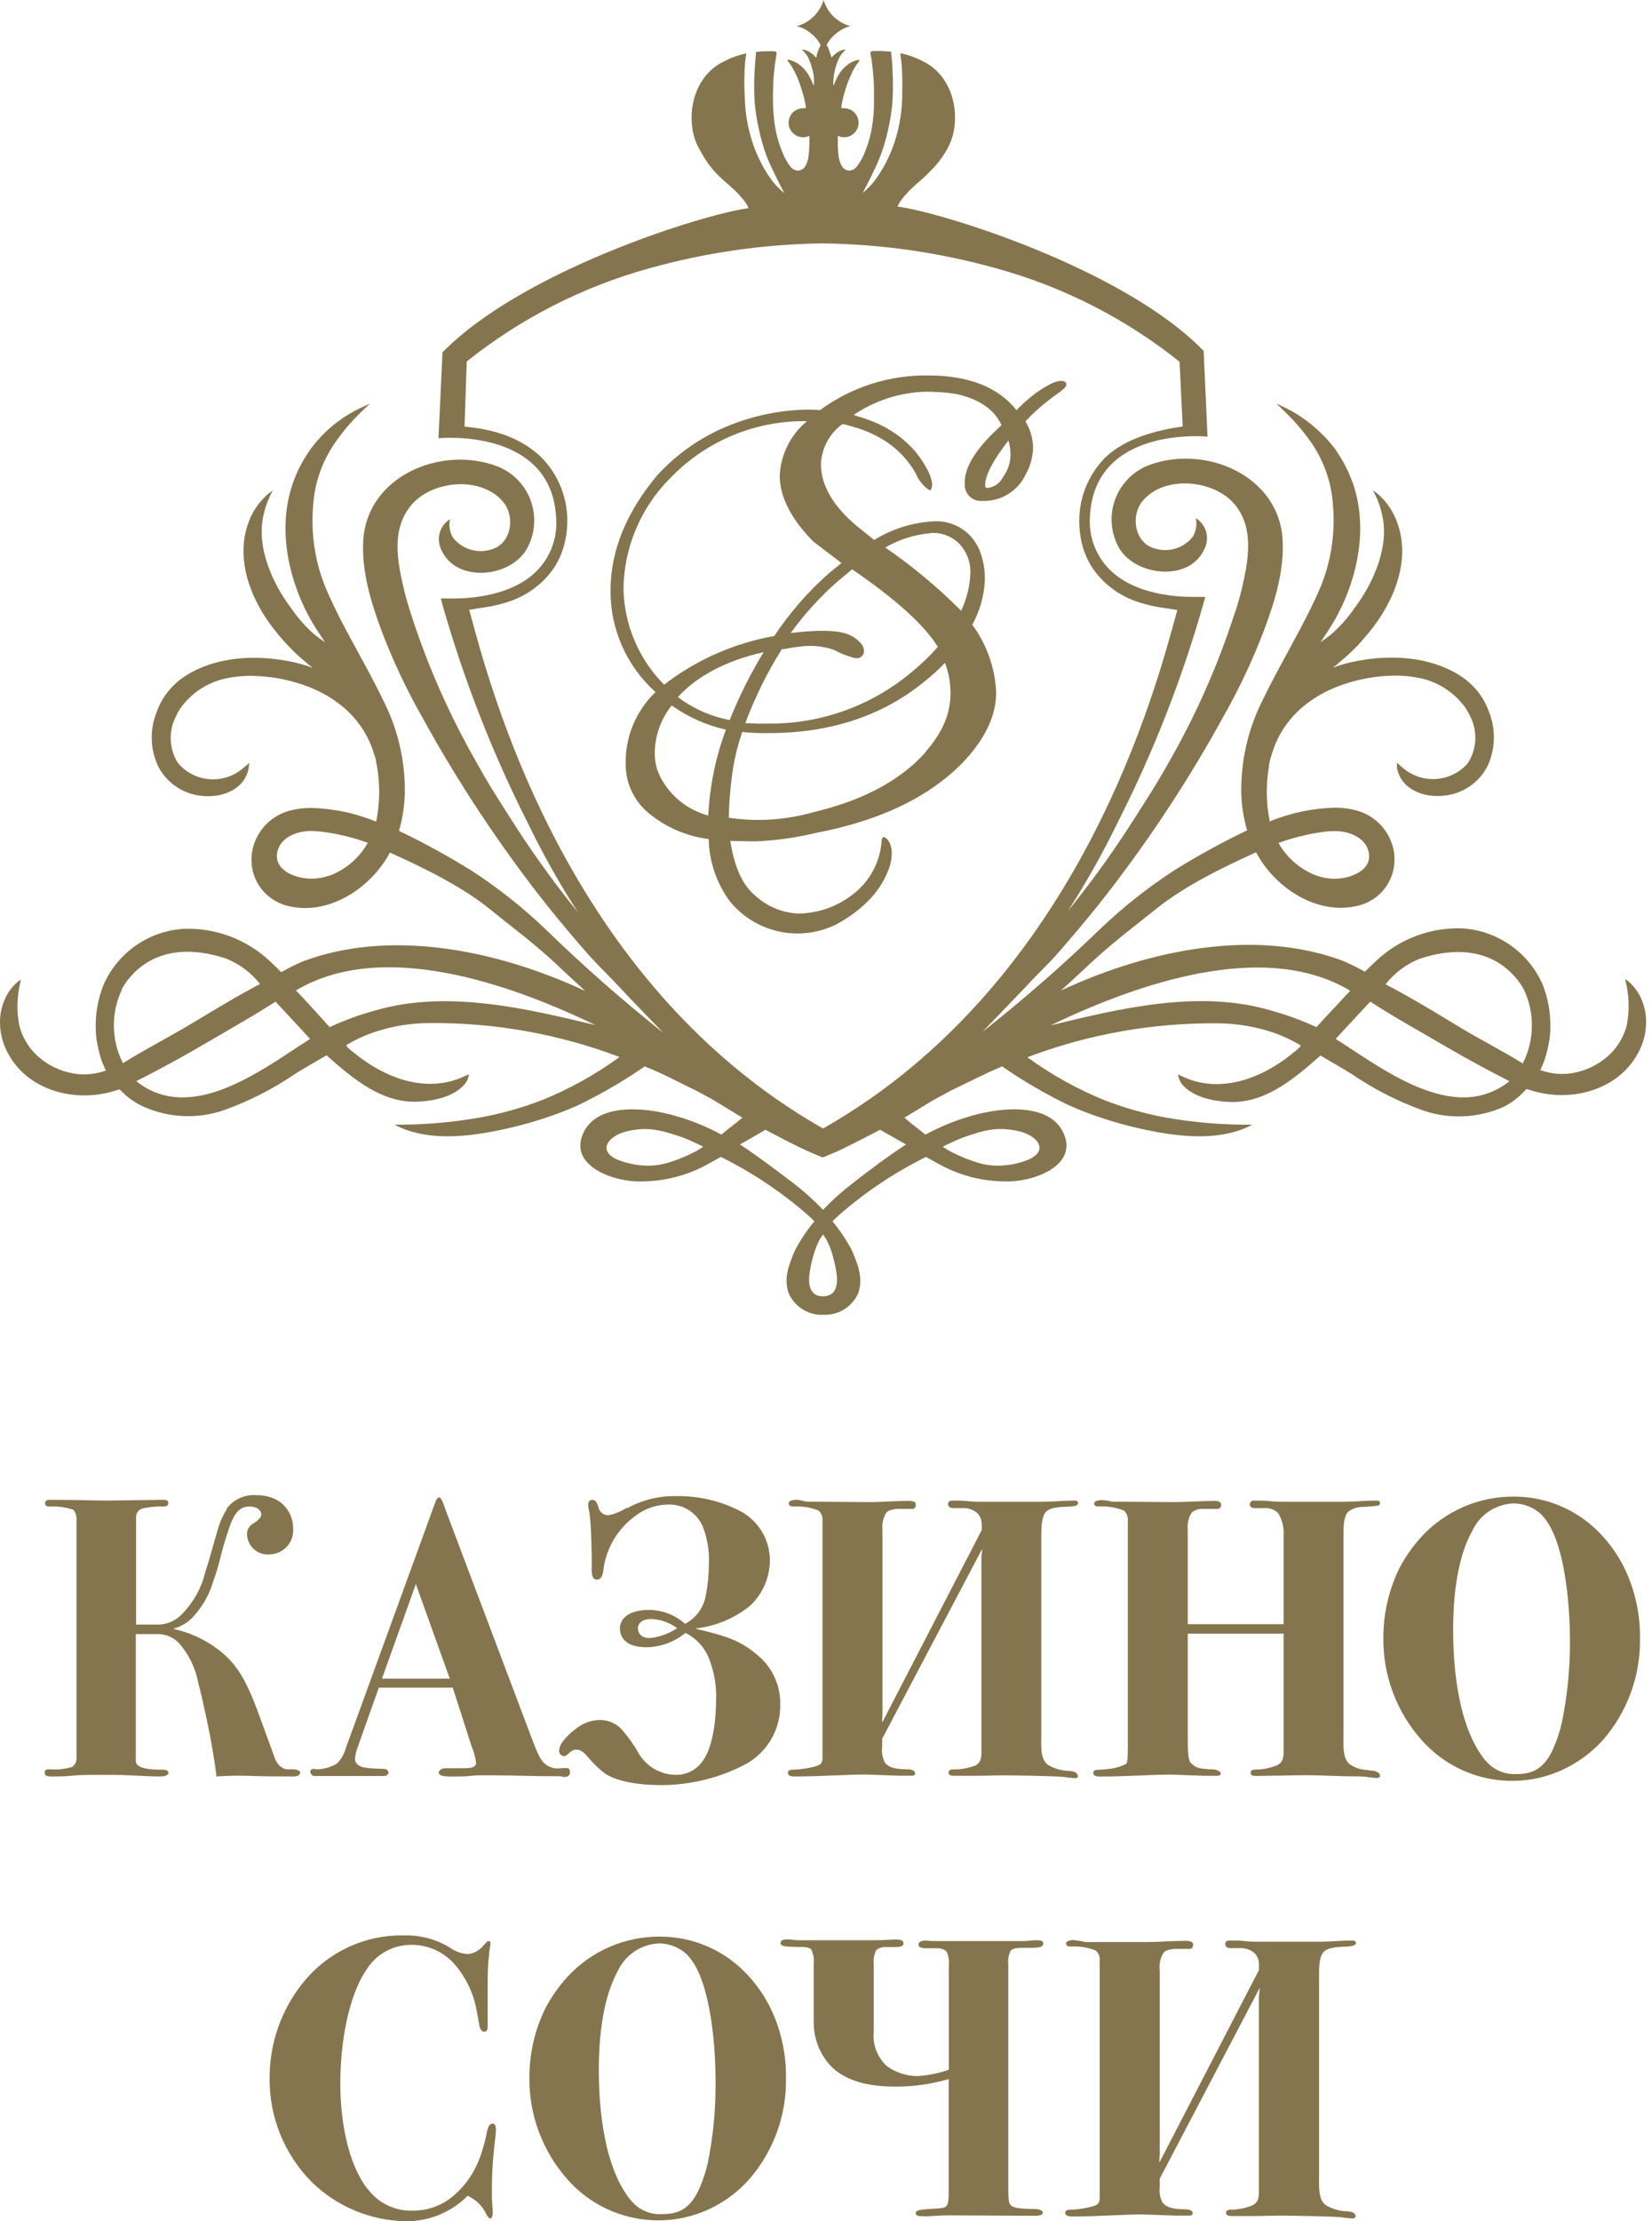
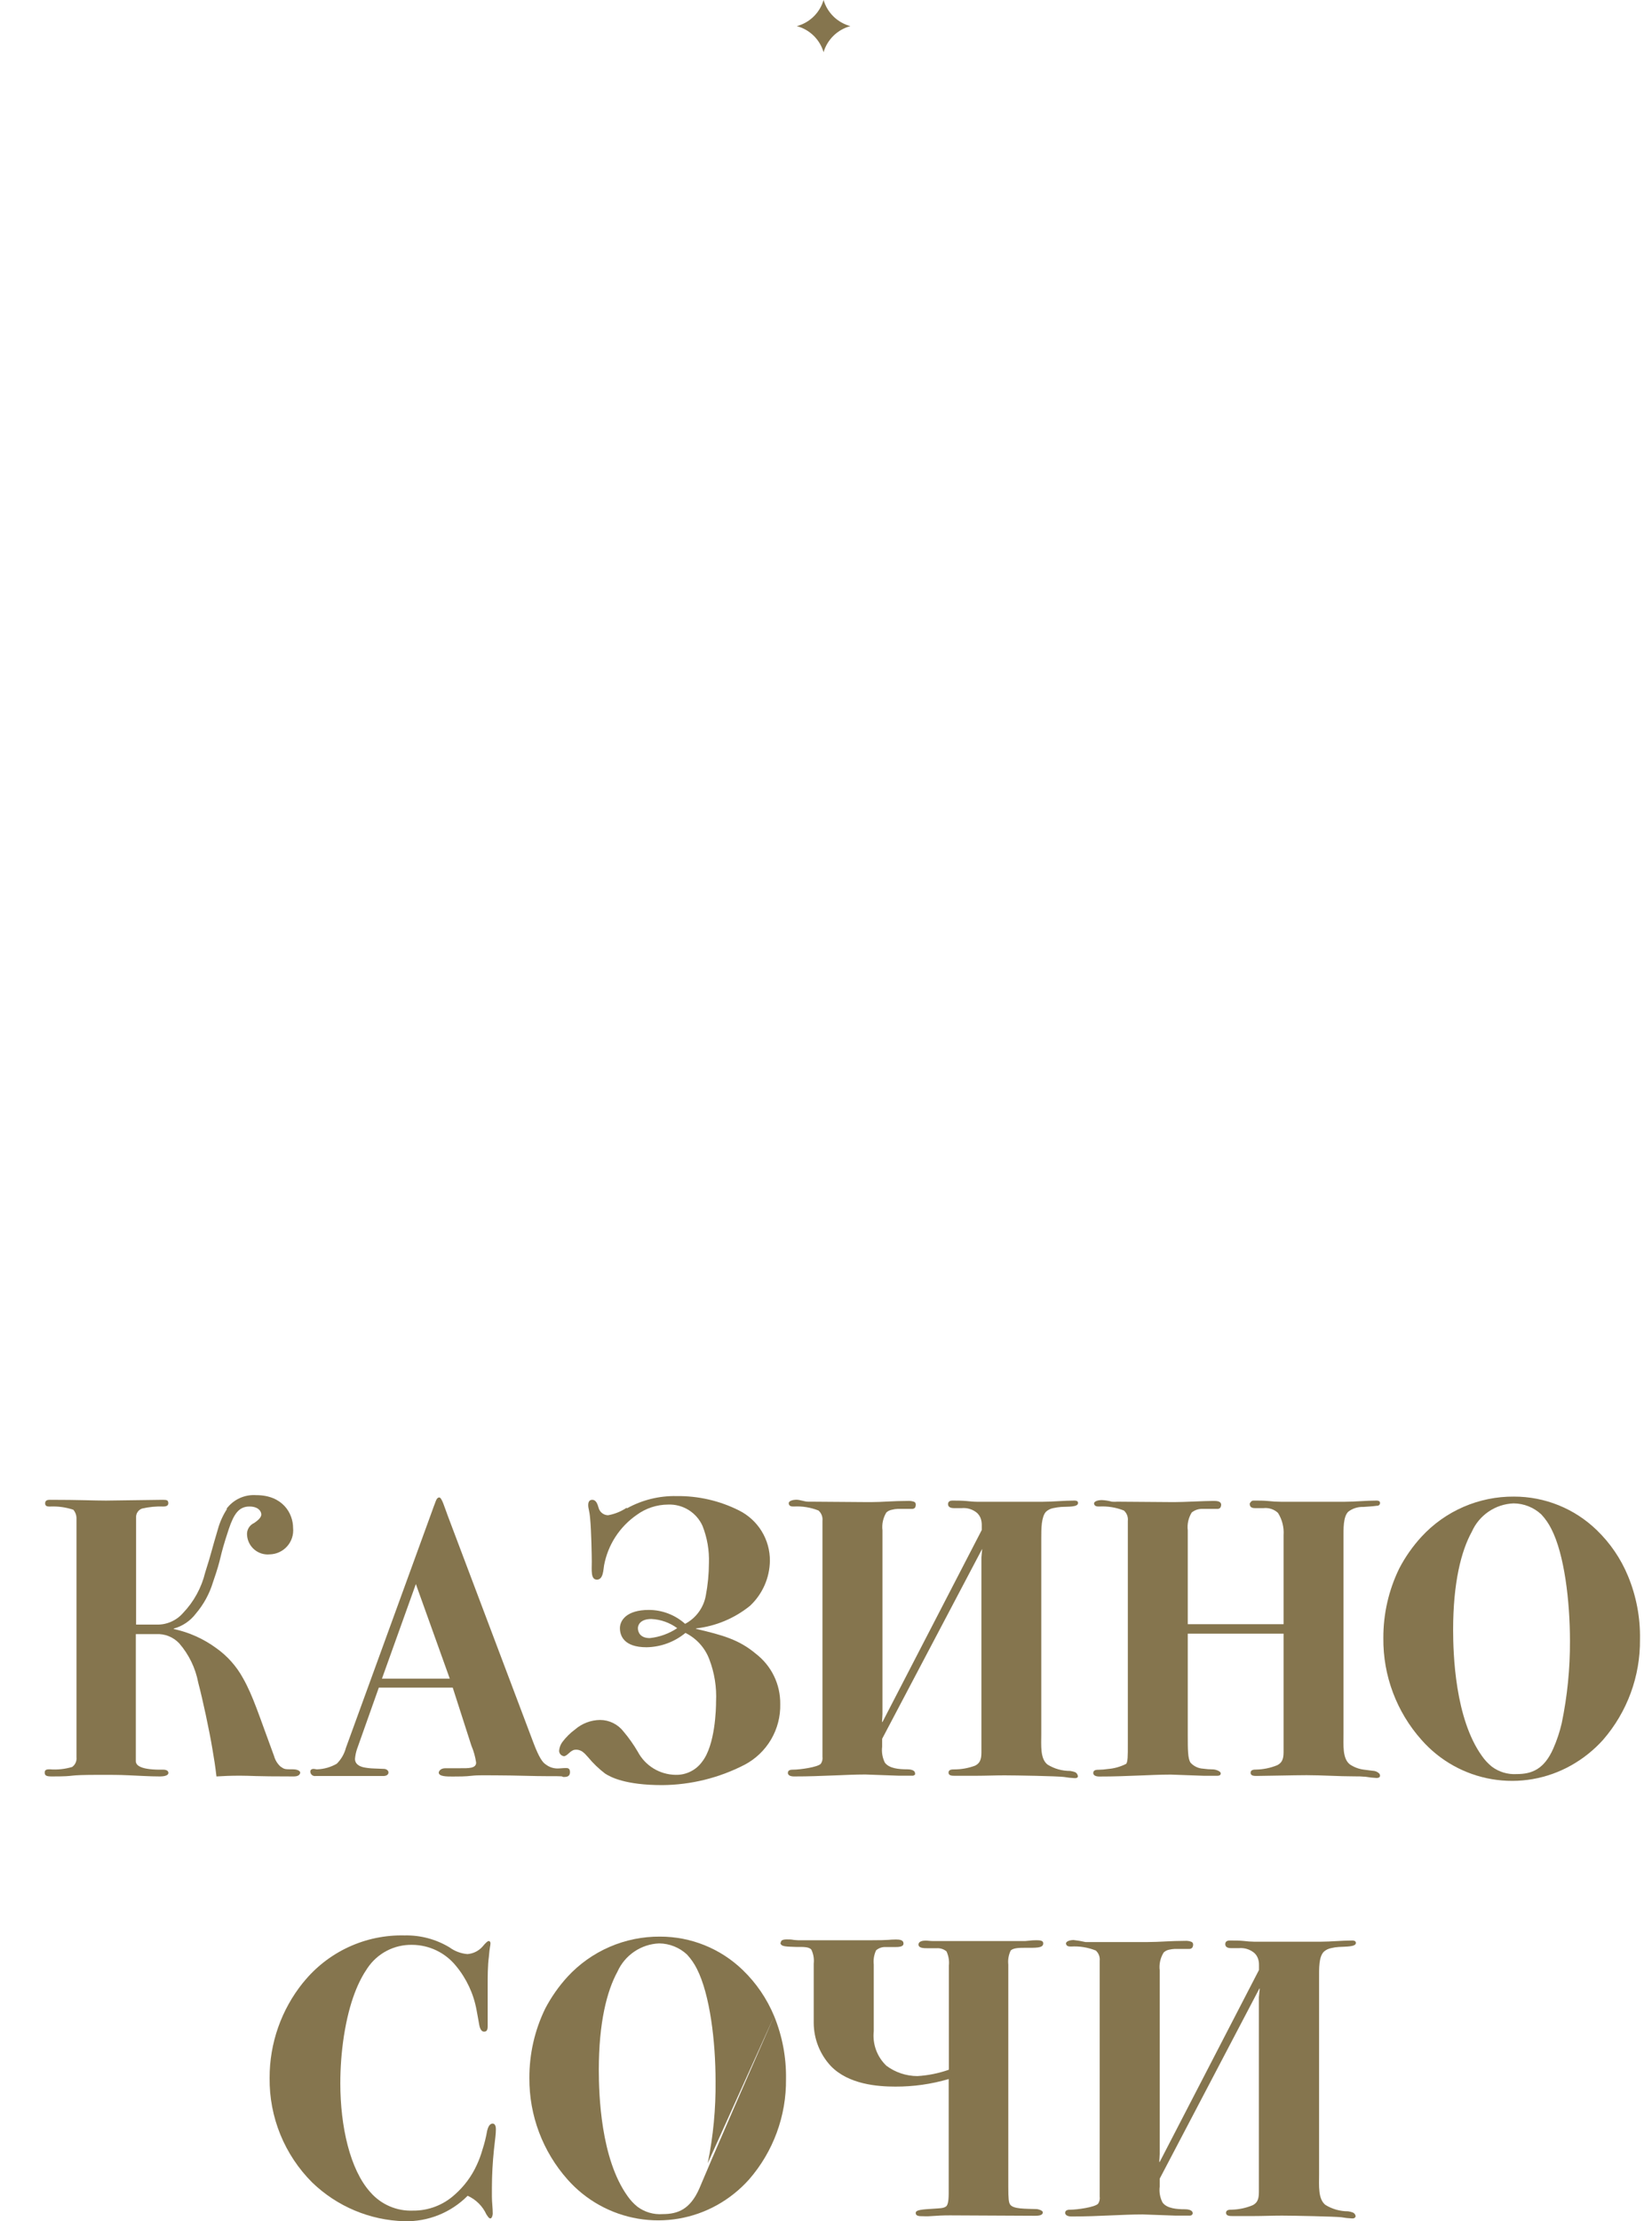
<svg xmlns="http://www.w3.org/2000/svg" width="160" height="215" viewBox="0 0 160 215" fill="none">
  <path d="M21.991 146.05C21.596 146.654 21.296 147.316 21.104 148.012C20.456 150.172 20.488 150.287 19.872 152.208C19.514 153.683 18.772 155.037 17.721 156.133C17.405 156.493 17.014 156.779 16.576 156.972C16.138 157.165 15.663 157.26 15.184 157.249H13.181V146.895C13.168 146.706 13.217 146.518 13.32 146.36C13.424 146.201 13.577 146.081 13.755 146.017C14.425 145.862 15.113 145.795 15.8 145.82C15.915 145.82 16.301 145.82 16.301 145.516C16.301 145.212 16.177 145.171 15.759 145.171C14.938 145.171 11.062 145.245 10.257 145.245C9.026 145.245 7.794 145.171 4.871 145.171C4.674 145.171 4.37 145.171 4.37 145.516C4.37 145.861 4.715 145.82 4.912 145.82C5.656 145.791 6.398 145.897 7.104 146.132C7.287 146.346 7.393 146.614 7.408 146.895V170.1C7.427 170.278 7.398 170.457 7.324 170.62C7.251 170.783 7.135 170.924 6.989 171.028C6.29 171.237 5.558 171.315 4.83 171.257C4.6 171.257 4.329 171.257 4.329 171.561C4.329 171.865 4.485 171.947 5.027 171.947C7.794 171.947 5.947 171.791 9.83 171.791C10.652 171.791 11.563 171.791 12.409 171.832C13.451 171.873 14.453 171.947 15.488 171.947C15.759 171.947 16.309 171.906 16.309 171.602C16.309 171.299 15.89 171.29 15.808 171.29C13.616 171.331 13.156 170.872 13.156 170.469V158.169H15.118C15.533 158.146 15.947 158.213 16.333 158.366C16.718 158.519 17.066 158.755 17.352 159.056C18.295 160.14 18.932 161.454 19.199 162.866C19.618 164.442 20.275 167.48 20.579 169.328C20.735 170.215 20.85 170.97 20.965 171.947C21.621 171.906 22.311 171.873 23.239 171.873C24.356 171.873 24.454 171.947 28.461 171.947C29.036 171.947 29.077 171.635 29.077 171.561C29.077 171.487 28.921 171.257 28.379 171.257C27.558 171.257 27.558 171.258 27.164 170.987C26.868 170.717 26.655 170.37 26.548 169.985C25.078 166.019 24.503 164.139 23.543 162.447C22.908 161.283 22.015 160.28 20.932 159.516C19.708 158.621 18.309 157.994 16.826 157.676V157.635C17.685 157.399 18.442 156.885 18.977 156.174C19.724 155.295 20.283 154.272 20.62 153.169C21.58 150.401 21.12 151.132 22.155 148.012C22.656 146.509 23.157 145.82 24.159 145.82C24.98 145.82 25.308 146.247 25.308 146.592C25.308 146.936 24.848 147.248 24.618 147.413C24.392 147.512 24.203 147.681 24.079 147.895C23.955 148.109 23.902 148.357 23.929 148.603C23.948 148.87 24.021 149.13 24.142 149.367C24.264 149.605 24.431 149.817 24.636 149.989C24.84 150.161 25.077 150.29 25.332 150.37C25.587 150.449 25.855 150.477 26.121 150.451C26.441 150.444 26.756 150.372 27.047 150.238C27.337 150.104 27.597 149.912 27.81 149.673C28.023 149.434 28.184 149.153 28.283 148.849C28.382 148.545 28.418 148.224 28.387 147.905C28.387 146.485 27.386 144.719 24.816 144.719C24.26 144.679 23.703 144.781 23.197 145.015C22.692 145.249 22.254 145.608 21.925 146.058" fill="#85754E" />
  <path d="M61.781 157.594C61.781 157.29 62.011 156.707 63.087 156.707C63.991 156.749 64.862 157.058 65.591 157.594C64.796 158.125 63.883 158.455 62.931 158.555C62.044 158.555 61.781 158.021 61.781 157.594ZM60.697 145.935C60.153 146.301 59.538 146.55 58.891 146.665C58.679 146.661 58.474 146.587 58.308 146.455C58.142 146.323 58.024 146.14 57.971 145.935C57.889 145.672 57.774 145.171 57.356 145.171C57.159 145.171 56.97 145.286 56.97 145.672C56.97 146.058 57.085 146.132 57.159 147.018C57.273 148.168 57.315 150.672 57.315 151.173C57.315 151.994 57.2 152.898 57.815 152.898C58.431 152.898 58.431 151.937 58.505 151.518C58.873 149.536 60.009 147.78 61.666 146.633C62.548 145.987 63.611 145.636 64.704 145.631C65.405 145.603 66.099 145.786 66.694 146.156C67.29 146.527 67.761 147.067 68.046 147.708C68.494 148.847 68.703 150.065 68.662 151.288C68.657 152.346 68.555 153.402 68.358 154.441C68.254 155.019 68.019 155.566 67.672 156.04C67.325 156.513 66.875 156.902 66.355 157.175C65.391 156.312 64.143 155.833 62.849 155.829C60.657 155.829 60.041 156.863 60.041 157.594C60.041 158.325 60.427 159.442 62.619 159.442C63.996 159.42 65.325 158.93 66.388 158.054C67.451 158.58 68.276 159.49 68.695 160.6C69.197 161.908 69.42 163.306 69.352 164.705C69.352 165.362 69.278 168.901 68.005 170.518C67.712 170.925 67.324 171.253 66.874 171.475C66.425 171.697 65.928 171.805 65.427 171.791C64.674 171.78 63.937 171.567 63.294 171.175C62.652 170.782 62.126 170.223 61.773 169.558C61.368 168.865 60.904 168.208 60.386 167.595C60.117 167.249 59.774 166.969 59.381 166.775C58.989 166.582 58.557 166.48 58.119 166.479C57.228 166.489 56.37 166.815 55.697 167.398C55.222 167.747 54.801 168.165 54.449 168.638C54.278 168.88 54.176 169.164 54.153 169.459C54.152 169.588 54.199 169.713 54.283 169.809C54.368 169.906 54.486 169.969 54.613 169.985C54.958 169.985 55.237 169.393 55.697 169.361C56.305 169.311 56.617 169.706 56.962 170.091C57.447 170.678 57.998 171.207 58.604 171.668C59.137 172.013 60.566 172.785 64.138 172.785C66.91 172.763 69.638 172.091 72.103 170.822C73.173 170.263 74.064 169.414 74.677 168.374C75.289 167.333 75.598 166.142 75.568 164.935C75.579 163.999 75.373 163.074 74.966 162.232C74.558 161.39 73.96 160.654 73.219 160.082C71.577 158.703 70.025 158.276 67.414 157.66V157.619C69.331 157.401 71.145 156.64 72.645 155.427C73.24 154.868 73.716 154.196 74.047 153.45C74.377 152.704 74.553 151.899 74.566 151.083C74.575 150.069 74.299 149.074 73.769 148.21C73.239 147.346 72.476 146.649 71.569 146.197C69.695 145.257 67.622 144.782 65.526 144.81C63.844 144.773 62.184 145.184 60.714 146" fill="#85754E" />
  <path d="M76.389 145.475C76.389 145.82 76.693 145.82 76.89 145.82C77.702 145.774 78.515 145.906 79.271 146.206C79.412 146.329 79.52 146.485 79.587 146.659C79.654 146.834 79.678 147.022 79.657 147.207V170.026C79.693 170.267 79.637 170.513 79.501 170.716C79.197 171.06 77.424 171.29 76.849 171.29C76.652 171.29 76.307 171.29 76.307 171.602C76.307 171.914 76.734 171.947 76.89 171.947C78.384 171.947 79.271 171.906 81.234 171.832C82.876 171.758 83.5 171.758 83.812 171.758L87.006 171.873H87.195C87.581 171.873 87.925 171.873 88.311 171.873C88.369 171.884 88.428 171.878 88.483 171.858C88.538 171.838 88.586 171.804 88.623 171.758C88.631 171.74 88.635 171.721 88.635 171.701C88.635 171.681 88.631 171.662 88.623 171.643C88.623 171.299 88.09 171.257 87.893 171.257C87.072 171.257 86.127 171.184 85.7 170.609C85.464 170.131 85.373 169.594 85.438 169.065V168.302L95.127 149.917L95.053 150.738V169.443C95.053 170.059 95.053 170.592 94.437 170.904C93.788 171.144 93.101 171.267 92.409 171.266C92.212 171.266 91.867 171.266 91.867 171.578C91.867 171.89 92.253 171.882 92.483 171.882C93.254 171.882 93.903 171.882 94.56 171.882C95.447 171.882 96.366 171.84 97.294 171.84C98.37 171.84 102.41 171.914 103.042 171.997C103.384 172.055 103.73 172.093 104.077 172.111C104.2 172.111 104.315 172.111 104.389 171.997C104.397 171.978 104.401 171.959 104.401 171.939C104.401 171.919 104.397 171.9 104.389 171.882C104.375 171.805 104.343 171.733 104.296 171.672C104.249 171.611 104.188 171.561 104.118 171.528C103.968 171.476 103.814 171.437 103.658 171.414C102.881 171.421 102.118 171.207 101.457 170.798C100.726 170.223 100.85 168.95 100.85 167.801V148.858C100.85 147.979 100.85 146.821 101.309 146.321C101.504 146.145 101.742 146.026 101.999 145.976C102.254 145.921 102.512 145.883 102.771 145.861C103.42 145.82 104.413 145.902 104.413 145.475C104.413 145.245 104.142 145.245 104.06 145.245C102.985 145.245 102.024 145.36 100.981 145.36H94.626C94.281 145.36 93.928 145.319 93.583 145.286C93.238 145.253 92.762 145.245 92.277 145.245C92.162 145.245 91.817 145.245 91.817 145.59C91.817 145.935 92.195 145.976 92.392 145.976H93.123C93.391 145.949 93.663 145.975 93.921 146.054C94.179 146.133 94.418 146.263 94.626 146.436C94.775 146.576 94.892 146.747 94.971 146.936C95.047 147.147 95.086 147.369 95.085 147.593V148.094L85.47 166.676H85.429L85.47 165.904V148.127C85.396 147.523 85.529 146.912 85.848 146.394C85.999 146.256 86.188 146.165 86.39 146.132C86.567 146.084 86.749 146.056 86.932 146.05H88.311C88.369 146.054 88.426 146.046 88.48 146.026C88.534 146.006 88.583 145.975 88.623 145.935C88.667 145.851 88.692 145.758 88.697 145.664C88.697 145.467 88.623 145.393 88.508 145.352C88.32 145.291 88.123 145.266 87.925 145.278C86.505 145.278 85.462 145.393 84.313 145.393H84.116L78.655 145.352H78.269C77.924 145.352 77.498 145.163 77.12 145.163C76.89 145.163 76.389 145.237 76.389 145.508" fill="#85754E" />
  <path d="M105.957 145.475C105.957 145.82 106.269 145.82 106.458 145.82C107.273 145.774 108.088 145.906 108.847 146.206C108.988 146.329 109.096 146.485 109.163 146.659C109.231 146.834 109.254 147.022 109.233 147.207V168.802C109.233 169.993 109.233 170.494 109.077 170.724C108.525 171.006 107.922 171.176 107.304 171.225C107.013 171.27 106.719 171.294 106.425 171.299C106.228 171.299 105.883 171.299 105.883 171.611C105.883 171.923 106.31 171.955 106.458 171.955C107.96 171.955 108.847 171.914 110.81 171.84C112.452 171.767 113.076 171.767 113.388 171.767L116.582 171.882H116.771C117.157 171.882 117.502 171.882 117.888 171.882C117.961 171.882 118.232 171.882 118.232 171.652C118.232 171.422 117.699 171.266 117.502 171.266C117.166 171.263 116.832 171.238 116.5 171.192C116.044 171.162 115.617 170.956 115.309 170.617C115.038 170.231 115.038 169.344 115.038 167.924V158.128H124.317V169.402C124.317 170.018 124.317 170.551 123.693 170.863C123.045 171.126 122.355 171.267 121.656 171.282C121.468 171.282 121.123 171.282 121.123 171.594C121.123 171.906 121.5 171.898 121.739 171.898C122.428 171.898 125.351 171.824 126.542 171.824C128.086 171.824 129.621 171.939 131.165 171.939C131.535 171.932 131.905 171.946 132.273 171.98C132.618 172.039 132.967 172.077 133.316 172.095C133.39 172.095 133.661 172.095 133.661 171.865C133.659 171.793 133.633 171.724 133.587 171.668C133.501 171.582 133.398 171.514 133.286 171.467C133.173 171.421 133.052 171.397 132.93 171.397L132.043 171.282C131.576 171.216 131.13 171.044 130.738 170.781C130.007 170.206 130.122 168.934 130.122 167.784V148.858C130.122 147.979 130.081 146.821 130.582 146.321C131.001 146.002 131.517 145.839 132.043 145.861C132.47 145.82 132.864 145.82 133.357 145.746C133.395 145.75 133.434 145.747 133.471 145.735C133.508 145.724 133.542 145.705 133.57 145.679C133.599 145.653 133.622 145.622 133.638 145.587C133.653 145.552 133.661 145.513 133.661 145.475C133.661 145.245 133.39 145.245 133.316 145.245C132.24 145.245 131.28 145.36 130.237 145.36H124.079C123.656 145.36 123.234 145.335 122.814 145.286C122.387 145.245 121.993 145.245 121.5 145.245C121.312 145.245 121.238 145.245 121.123 145.401C121.008 145.557 121.041 145.516 121.041 145.59C121.041 145.976 121.427 145.976 121.615 145.976H122.354C122.61 145.945 122.87 145.97 123.115 146.05C123.36 146.129 123.585 146.261 123.775 146.436C124.18 147.079 124.37 147.836 124.317 148.595V157.208H115.038V148.127C114.966 147.522 115.102 146.911 115.424 146.394C115.728 146.151 116.111 146.029 116.5 146.05H117.888C117.944 146.055 118 146.047 118.053 146.027C118.105 146.007 118.153 145.976 118.191 145.935C118.242 145.853 118.27 145.76 118.273 145.664C118.273 145.278 117.814 145.278 117.502 145.278C116.681 145.278 114.694 145.393 113.692 145.393L108.231 145.352C108.051 145.365 107.87 145.365 107.689 145.352C107.363 145.259 107.027 145.207 106.688 145.196C106.458 145.196 105.957 145.27 105.957 145.541" fill="#85754E" />
  <path d="M29.348 191.908C27.241 194.524 26.098 197.786 26.113 201.146C26.092 203.015 26.444 204.87 27.149 206.601C27.854 208.333 28.897 209.906 30.218 211.229C32.626 213.564 35.824 214.91 39.177 214.998C40.31 215.025 41.438 214.82 42.489 214.397C43.541 213.973 44.495 213.339 45.294 212.534C46.098 212.896 46.743 213.538 47.109 214.341C47.224 214.497 47.339 214.727 47.495 214.727C47.651 214.727 47.724 214.382 47.724 214.267C47.724 213.725 47.642 213.15 47.642 212.625V211.738C47.646 210.517 47.712 209.298 47.839 208.084C47.954 207.008 48.028 206.581 48.028 206.089C48.028 205.596 47.798 205.547 47.724 205.547C47.371 205.547 47.256 205.974 47.182 206.236C47.074 206.863 46.92 207.48 46.723 208.084C46.581 208.585 46.4 209.074 46.181 209.545C45.678 210.652 44.945 211.637 44.029 212.436C42.925 213.438 41.482 213.987 39.99 213.971C39.217 214.001 38.447 213.859 37.737 213.553C37.027 213.248 36.394 212.787 35.884 212.206C33.881 210.005 32.961 205.777 32.961 201.663C32.96 200.129 33.075 198.597 33.306 197.081C33.848 193.624 34.767 191.695 35.58 190.512C36.055 189.799 36.702 189.217 37.461 188.821C38.22 188.425 39.068 188.227 39.924 188.246C40.737 188.251 41.538 188.436 42.271 188.788C43.004 189.14 43.649 189.651 44.161 190.282C45.183 191.513 45.871 192.986 46.156 194.56C46.23 194.979 46.312 195.381 46.386 195.825C46.427 196.055 46.501 196.646 46.887 196.646C47.273 196.646 47.232 196.26 47.232 195.882C47.232 195.34 47.232 194.725 47.232 194.068V192.261C47.232 191.374 47.232 190.225 47.347 189.412C47.421 188.451 47.503 188.336 47.503 188.106C47.503 187.877 47.347 187.877 47.306 187.877C47.265 187.877 47.076 187.992 46.731 188.419C46.356 188.84 45.832 189.1 45.269 189.141C44.643 189.088 44.044 188.864 43.537 188.492C42.226 187.701 40.716 187.299 39.185 187.335C37.312 187.289 35.454 187.675 33.754 188.462C32.054 189.25 30.558 190.417 29.381 191.875" fill="#85754E" />
  <path d="M75.585 188.024C75.585 188.451 76.2 188.41 77.161 188.451C77.695 188.451 78.352 188.41 78.582 188.714C78.784 189.132 78.863 189.599 78.811 190.061V195.808C78.82 197.35 79.406 198.832 80.454 199.963C82.186 201.77 85.035 201.967 86.727 201.967C88.472 201.974 90.209 201.728 91.883 201.236V212.321C91.883 213.142 91.768 213.396 91.686 213.511C91.456 213.782 90.865 213.741 90.496 213.782C89.264 213.856 88.689 213.897 88.689 214.201C88.689 214.505 89.034 214.513 89.379 214.513C90.2 214.554 90.537 214.431 91.998 214.431L100.267 214.472C100.924 214.472 100.998 214.283 100.998 214.127C100.998 213.971 100.579 213.823 100.382 213.823C99.265 213.782 98.157 213.823 97.845 213.396C97.689 213.199 97.656 212.781 97.656 211.664V190.151C97.604 189.689 97.684 189.223 97.886 188.804C98.116 188.533 98.805 188.533 99.191 188.533C100.349 188.533 101.039 188.575 101.039 188.107C101.039 187.95 100.965 187.803 100.464 187.803C99.963 187.803 100.078 187.803 99.306 187.877C97.918 187.877 93.69 187.877 92.302 187.877C91.653 187.877 90.956 187.877 90.307 187.877C90.077 187.877 89.88 187.836 89.65 187.836C89.42 187.836 88.96 187.877 88.96 188.221C88.96 188.566 89.461 188.575 89.88 188.575H90.701C91.051 188.545 91.399 188.654 91.67 188.878C91.874 189.311 91.953 189.791 91.9 190.266V200.333C90.918 200.68 89.893 200.887 88.853 200.949C87.774 200.946 86.724 200.598 85.856 199.955C85.407 199.529 85.062 199.006 84.848 198.424C84.634 197.843 84.558 197.22 84.625 196.605V190.151C84.571 189.679 84.65 189.201 84.855 188.772C85.121 188.545 85.467 188.433 85.815 188.46H86.587C87.014 188.46 87.507 188.46 87.507 188.115C87.507 187.77 87.129 187.729 86.776 187.729C86.045 187.729 86.398 187.803 84.124 187.803C81.275 187.803 78.376 187.803 77.317 187.803C76.496 187.762 76.972 187.721 76.2 187.721C75.699 187.721 75.626 187.877 75.626 188.033" fill="#85754E" />
  <path d="M103.239 188.065C103.239 188.41 103.551 188.41 103.74 188.41C104.555 188.36 105.371 188.492 106.129 188.796C106.268 188.921 106.374 189.077 106.44 189.251C106.506 189.426 106.529 189.613 106.507 189.798V212.608C106.544 212.848 106.491 213.094 106.359 213.298C106.047 213.651 104.282 213.881 103.699 213.881C103.51 213.881 103.165 213.881 103.165 214.185C103.165 214.489 103.584 214.538 103.74 214.538C105.243 214.538 106.129 214.497 108.084 214.415C109.726 214.341 110.358 214.341 110.67 214.341L113.856 214.456H114.053C114.439 214.456 114.784 214.456 115.17 214.456C115.285 214.456 115.4 214.456 115.474 214.341C115.489 214.326 115.5 214.308 115.507 214.288C115.514 214.268 115.517 214.247 115.515 214.226C115.515 213.881 114.973 213.84 114.784 213.84C113.963 213.84 113.01 213.766 112.592 213.183C112.348 212.71 112.254 212.175 112.321 211.648V210.876L121.969 192.483H122.01L121.927 193.304V211.992C121.927 212.608 121.927 213.15 121.312 213.454C120.665 213.722 119.975 213.867 119.275 213.881C119.086 213.881 118.742 213.881 118.742 214.185C118.742 214.489 119.119 214.497 119.349 214.497C120.121 214.497 120.778 214.497 121.435 214.497C122.313 214.497 123.241 214.456 124.161 214.456C125.237 214.456 129.276 214.538 129.909 214.612C130.253 214.674 130.602 214.713 130.951 214.727C131.066 214.727 131.181 214.727 131.255 214.612C131.271 214.597 131.283 214.579 131.29 214.559C131.297 214.539 131.299 214.518 131.296 214.497C131.283 214.421 131.252 214.35 131.205 214.29C131.157 214.23 131.096 214.182 131.025 214.152C130.877 214.097 130.722 214.059 130.565 214.037C129.792 214.039 129.032 213.826 128.373 213.421C127.642 212.846 127.757 211.574 127.757 210.416V191.448C127.757 190.562 127.716 189.412 128.217 188.911C128.414 188.734 128.655 188.615 128.915 188.566C129.165 188.503 129.421 188.465 129.679 188.451C130.336 188.41 131.321 188.451 131.321 188.065C131.321 187.827 131.05 187.827 130.976 187.827C129.9 187.827 128.94 187.942 127.897 187.942H121.476C121.13 187.938 120.784 187.913 120.441 187.868C120.014 187.827 119.62 187.827 119.128 187.827C119.013 187.827 118.668 187.827 118.668 188.18C118.668 188.534 119.054 188.566 119.242 188.566H119.981C120.249 188.54 120.518 188.567 120.775 188.646C121.032 188.725 121.27 188.854 121.476 189.026C121.629 189.164 121.747 189.335 121.821 189.527C121.902 189.733 121.942 189.954 121.936 190.176V190.677L112.321 209.258H112.28L112.321 208.495V190.718C112.246 190.113 112.383 189.501 112.706 188.985C112.854 188.845 113.04 188.75 113.24 188.714C113.418 188.674 113.6 188.649 113.782 188.64H115.17C115.227 188.645 115.284 188.637 115.336 188.615C115.389 188.594 115.436 188.56 115.474 188.517C115.525 188.436 115.554 188.342 115.556 188.246C115.566 188.18 115.552 188.113 115.515 188.056C115.479 188 115.423 187.96 115.359 187.942C115.175 187.875 114.979 187.847 114.784 187.86C113.355 187.86 112.321 187.975 111.163 187.975H110.974H105.514H105.128C104.746 187.886 104.359 187.82 103.97 187.778C103.74 187.778 103.239 187.86 103.239 188.131" fill="#85754E" />
  <path d="M79.764 0C79.586 0.608 79.254 1.16 78.801 1.603C78.348 2.046 77.789 2.365 77.177 2.529C77.788 2.693 78.347 3.01 78.799 3.452C79.252 3.893 79.584 4.443 79.764 5.05C79.945 4.443 80.279 3.893 80.733 3.452C81.187 3.011 81.747 2.693 82.358 2.529C81.746 2.364 81.186 2.045 80.731 1.603C80.277 1.16 79.944 0.608 79.764 0Z" fill="#85754E" />
-   <path d="M159.37 98.073C159.347 97.906 159.311 97.741 159.263 97.58C159.161 97.146 159.004 96.726 158.795 96.332C158.5 95.777 158.092 95.29 157.596 94.903C157.514 94.846 157.391 94.739 157.424 94.903C157.785 96.299 157.835 97.756 157.572 99.173C157.288 100.329 156.668 101.375 155.79 102.178C154.817 103.055 153.615 103.639 152.325 103.861C151.47 104.007 150.594 103.97 149.755 103.755L149.172 103.582C149.344 103.24 149.492 102.886 149.615 102.523C149.818 101.893 149.971 101.247 150.075 100.593C150.299 98.794 150.068 96.967 149.402 95.281C148.73 93.756 147.653 92.445 146.287 91.489C144.922 90.534 143.321 89.971 141.659 89.862C140.135 89.803 138.615 90.046 137.186 90.577C135.757 91.109 134.447 91.917 133.333 92.957C132.996 93.261 132.191 94.057 132.191 94.057C131.492 93.661 130.771 93.305 130.032 92.99C121.821 89.936 111.68 91.717 102.746 95.88L103.822 94.903C105.275 93.581 105.809 93.006 107.304 91.734C108.798 90.461 110.358 89.27 111.877 88.055C114.546 85.863 118.323 83.999 121.656 82.496C123.446 85.896 127.527 88.638 131.51 87.669C132.332 87.479 133.086 87.066 133.689 86.474C134.291 85.883 134.719 85.138 134.926 84.319C135.076 83.69 135.101 83.037 134.999 82.398C134.826 81.425 134.369 80.525 133.685 79.812C133.001 79.099 132.121 78.604 131.157 78.391C130.567 78.252 129.964 78.181 129.358 78.177C127.168 78.221 125.004 78.672 122.978 79.507C122.62 77.726 122.598 75.894 122.913 74.105C122.913 73.899 122.987 73.694 123.02 73.489C123.134 73.122 123.249 72.769 123.364 72.43C124.547 69.194 127.273 67.051 130.754 66.041C132.049 65.66 133.387 65.445 134.737 65.401C135.806 65.358 136.876 65.469 137.914 65.729C139.532 66.166 140.95 67.146 141.93 68.505C142.104 68.766 142.258 69.04 142.389 69.326C142.735 70.003 142.906 70.755 142.887 71.515C142.868 72.275 142.661 73.018 142.283 73.678C142.21 73.796 142.128 73.909 142.036 74.014C141.254 74.839 140.188 75.335 139.053 75.402C137.919 75.469 136.801 75.102 135.927 74.376C135.812 74.293 135.492 73.99 135.295 73.842C135.295 73.842 135.295 73.891 135.295 73.981C135.295 74.072 135.295 74.187 135.295 74.285C135.656 76.412 137.898 77.249 139.877 77.011C140.77 76.923 141.625 76.609 142.363 76.099C143.102 75.589 143.698 74.9 144.097 74.096C144.461 73.292 144.661 72.423 144.685 71.54C144.709 70.658 144.556 69.779 144.237 68.956C143.705 67.432 142.656 66.142 141.273 65.311C138.423 63.562 134.794 63.356 131.559 63.956C130.718 64.1 129.893 64.325 129.096 64.629C129.276 64.49 129.465 64.342 129.646 64.177L130.426 63.512C130.689 63.282 130.935 63.02 131.206 62.765C131.477 62.511 131.715 62.24 131.97 61.944C132.224 61.648 132.47 61.377 132.709 61.066C133.201 60.456 133.648 59.811 134.047 59.136C134.253 58.792 134.442 58.439 134.613 58.077C134.797 57.724 134.956 57.359 135.09 56.985C135.374 56.257 135.578 55.499 135.697 54.727C135.813 53.996 135.835 53.254 135.763 52.518C135.703 51.861 135.557 51.215 135.328 50.596C135.007 49.669 134.479 48.827 133.784 48.133C133.542 47.875 133.266 47.652 132.963 47.468L133.094 47.706C133.185 47.862 133.292 48.1 133.423 48.396C133.563 48.747 133.68 49.106 133.776 49.471C133.902 49.931 133.984 50.401 134.022 50.876C134.244 53.708 132.75 56.796 131.198 58.84C130.551 59.792 129.784 60.656 128.915 61.41C128.595 61.673 128.25 61.919 127.905 62.149C128.39 61.41 128.907 60.671 129.326 59.916C131.666 55.72 132.667 50.367 130.664 45.859C130.266 44.949 129.767 44.087 129.178 43.289C128.17 42.011 126.947 40.919 125.565 40.062C124.938 39.684 124.285 39.352 123.611 39.068C123.611 39.068 123.988 39.397 124.662 40.07C125.623 41.011 126.482 42.051 127.224 43.174C128.329 44.898 128.976 46.877 129.104 48.921C129.327 51.556 128.937 54.206 127.963 56.664C126.829 59.382 125.195 62.19 123.57 65.253C123.159 66.019 122.757 66.808 122.363 67.618C121.01 70.245 120.277 73.146 120.22 76.1C120.186 77.544 120.377 78.984 120.786 80.37C118.373 81.528 116.024 82.817 113.749 84.229C111.177 85.9 108.766 87.808 106.548 89.927C102.916 93.436 99.109 96.76 95.143 99.887C95.784 99.214 98.427 96.488 99.199 95.667C100.332 94.427 101.572 93.294 102.664 92.021C103.929 90.57 105.166 89.095 106.376 87.595C110.927 81.854 114.987 75.74 118.512 69.318C120.041 66.62 121.361 63.809 122.461 60.91C123.496 58.126 124.407 55.162 124.218 52.165C123.824 46.007 116.689 42.952 111.196 45.054C110.449 45.352 109.776 45.807 109.22 46.388C108.664 46.968 108.24 47.661 107.974 48.42C107.709 49.178 107.609 49.985 107.682 50.785C107.755 51.586 107.998 52.361 108.396 53.06C109.562 55.006 112.501 55.827 114.603 55.03C115.111 54.847 115.571 54.552 115.949 54.167C116.327 53.782 116.614 53.316 116.787 52.805C116.948 52.319 116.94 51.792 116.764 51.311C116.588 50.829 116.255 50.421 115.818 50.153C115.949 50.775 115.841 51.423 115.515 51.968C115.069 52.522 114.462 52.924 113.778 53.117C113.093 53.309 112.366 53.284 111.697 53.043C109.833 52.419 109.521 49.874 110.654 48.503C112.789 45.924 117.576 46.458 119.546 48.774C121.517 51.089 120.909 54.308 120.244 57.1C120.047 57.921 119.809 58.742 119.538 59.497C117.928 64.457 115.81 69.237 113.216 73.76C112.074 75.837 110.531 78.194 109.25 80.189C107.453 82.95 105.513 85.614 103.436 88.17C105.205 85.428 106.807 82.582 108.231 79.647C111.705 72.819 114.505 65.669 116.59 58.298L116.73 57.773H116.18C116.18 57.773 115.901 57.773 115.449 57.773C113.856 57.773 109.906 57.518 107.517 55.178C106.836 54.511 106.308 53.703 105.971 52.811C105.633 51.919 105.494 50.965 105.563 50.013C105.965 41.162 116.952 42.262 116.952 42.262L116.574 33.936L116.484 33.871C108.79 26.029 91.317 20.561 86.924 19.994C86.998 19.816 87.089 19.646 87.195 19.485C87.548 19.007 87.944 18.562 88.377 18.155C88.894 17.678 89.494 17.21 90.093 16.57C90.674 16.011 91.177 15.376 91.588 14.681C92.006 14.013 92.285 13.268 92.409 12.489C92.828 9.886 91.777 7.07 89.362 5.92C88.695 5.569 87.982 5.312 87.244 5.157C87.244 5.157 87.187 5.157 87.195 5.206C87.304 5.863 87.365 6.527 87.375 7.193C87.416 7.973 87.375 8.835 87.375 9.656C87.317 11.189 87.023 12.704 86.505 14.148C86.123 15.199 85.61 16.197 84.978 17.12C84.586 17.704 84.107 18.224 83.557 18.664L83.738 18.319C84.009 17.818 84.296 17.268 84.559 16.677C84.871 16.065 85.145 15.434 85.38 14.788C85.641 14.059 85.852 13.312 86.012 12.555C86.219 11.655 86.362 10.741 86.439 9.82C86.501 8.822 86.501 7.821 86.439 6.823C86.439 6.142 86.341 5.534 86.308 5.099C86.308 5.025 86.308 5.001 86.218 4.992C85.75 4.951 85.397 4.943 85.068 4.935C84.608 4.935 84.436 4.935 84.354 5.001C84.272 5.066 84.296 5.181 84.354 5.436C84.411 5.69 84.452 6.076 84.51 6.577C84.567 7.078 84.617 7.677 84.641 8.334C84.666 8.991 84.641 9.73 84.641 10.486C84.609 11.252 84.518 12.015 84.37 12.768C84.224 13.454 84.015 14.124 83.746 14.772C83.557 15.261 83.297 15.721 82.974 16.135C82.885 16.253 82.77 16.349 82.638 16.415C82.505 16.48 82.359 16.514 82.211 16.512C82.076 16.499 81.946 16.456 81.831 16.384C81.715 16.313 81.618 16.217 81.546 16.102C81.358 15.774 81.243 15.41 81.209 15.034C81.162 14.612 81.139 14.187 81.143 13.762V13.146C81.333 13.237 81.54 13.285 81.751 13.286C82.123 13.286 82.48 13.138 82.744 12.874C83.007 12.611 83.155 12.254 83.155 11.881C83.155 11.509 83.007 11.152 82.744 10.889C82.48 10.625 82.123 10.477 81.751 10.477C81.669 10.469 81.587 10.469 81.505 10.477C81.481 10.386 81.481 10.29 81.505 10.198C81.546 9.993 81.603 9.656 81.702 9.287C81.8 8.917 81.923 8.515 82.055 8.129C82.185 7.765 82.336 7.409 82.506 7.062C82.637 6.774 82.794 6.5 82.974 6.24C83.083 6.113 83.18 5.976 83.262 5.83C83.262 5.764 83.147 5.83 82.95 5.83C82.686 5.914 82.435 6.033 82.203 6.183C81.913 6.387 81.656 6.633 81.439 6.914C81.233 7.2 81.059 7.509 80.922 7.833C80.798 8.113 80.733 8.334 80.708 8.252C80.692 7.978 80.706 7.702 80.749 7.431C80.785 7.105 80.851 6.784 80.946 6.47C81.037 6.153 81.158 5.845 81.308 5.551C81.418 5.34 81.56 5.146 81.726 4.976C81.833 4.861 81.915 4.82 81.882 4.804C81.762 4.794 81.641 4.814 81.529 4.861C81.353 4.921 81.187 5.007 81.037 5.116C80.915 5.197 80.802 5.29 80.7 5.395C80.618 5.485 80.56 5.551 80.527 5.551C80.495 5.551 80.528 5.477 80.47 5.362C80.431 5.211 80.381 5.063 80.322 4.918C80.259 4.724 80.177 4.537 80.076 4.36C79.993 4.205 79.894 4.059 79.78 3.925C79.672 4.063 79.573 4.208 79.485 4.36C79.39 4.541 79.308 4.727 79.238 4.918C79.181 5.063 79.135 5.211 79.099 5.362C79.099 5.477 79.099 5.543 79.033 5.551C78.967 5.559 78.951 5.485 78.869 5.395C78.766 5.29 78.653 5.197 78.532 5.116C78.38 5.008 78.215 4.923 78.04 4.861C77.928 4.814 77.807 4.794 77.686 4.804C77.686 4.804 77.728 4.861 77.842 4.976C78.009 5.146 78.15 5.34 78.261 5.551C78.408 5.845 78.527 6.153 78.614 6.47C78.712 6.784 78.78 7.105 78.82 7.431C78.849 7.704 78.849 7.979 78.82 8.252C78.82 8.334 78.729 8.113 78.606 7.833C78.468 7.507 78.292 7.198 78.081 6.914C77.864 6.633 77.606 6.387 77.317 6.183C77.087 6.033 76.839 5.914 76.578 5.83C76.373 5.772 76.258 5.748 76.266 5.83C76.274 5.912 76.406 6.027 76.553 6.24C76.734 6.5 76.89 6.774 77.021 7.062C77.189 7.409 77.337 7.765 77.465 8.129C77.604 8.515 77.728 8.95 77.826 9.287C77.925 9.623 77.982 9.993 78.023 10.198C78.064 10.403 78.023 10.444 78.023 10.477C77.941 10.469 77.859 10.469 77.777 10.477C77.566 10.478 77.358 10.526 77.169 10.618C76.979 10.711 76.813 10.844 76.682 11.009C76.551 11.175 76.459 11.367 76.412 11.573C76.366 11.778 76.367 11.992 76.414 12.197C76.462 12.402 76.555 12.595 76.686 12.759C76.818 12.924 76.985 13.056 77.175 13.147C77.365 13.239 77.573 13.286 77.784 13.286C77.995 13.285 78.203 13.238 78.393 13.146V13.762C78.393 14.187 78.368 14.612 78.319 15.034C78.286 15.41 78.174 15.774 77.99 16.102C77.917 16.216 77.82 16.312 77.704 16.383C77.589 16.454 77.46 16.498 77.325 16.512C77.177 16.514 77.031 16.481 76.898 16.416C76.765 16.35 76.65 16.254 76.561 16.135C76.236 15.723 75.975 15.263 75.79 14.772C75.522 14.132 75.314 13.47 75.166 12.793C75.015 12.04 74.922 11.277 74.886 10.51C74.85 9.794 74.85 9.076 74.886 8.359C74.886 7.702 74.96 7.094 75.01 6.602C75.059 6.109 75.133 5.715 75.174 5.46C75.215 5.206 75.24 5.091 75.174 5.025C75.108 4.96 74.919 4.951 74.46 4.96C74.172 4.96 73.778 4.96 73.31 5.017C73.228 5.017 73.22 5.017 73.22 5.124C73.179 5.559 73.121 6.167 73.088 6.848C73.023 7.846 73.023 8.847 73.088 9.845C73.162 10.766 73.304 11.68 73.515 12.579C73.677 13.336 73.886 14.082 74.139 14.813C74.377 15.457 74.652 16.088 74.96 16.701C75.24 17.293 75.519 17.843 75.781 18.343L75.962 18.688C75.412 18.247 74.931 17.727 74.533 17.145C73.904 16.222 73.393 15.223 73.014 14.172C72.492 12.73 72.198 11.214 72.144 9.681C72.103 8.86 72.062 7.998 72.103 7.218C72.107 6.552 72.165 5.887 72.275 5.23C72.275 5.23 72.275 5.173 72.226 5.181C71.491 5.338 70.781 5.595 70.116 5.945C67.702 7.094 66.651 9.911 67.07 12.514C67.19 13.293 67.469 14.039 67.891 14.706C68.279 15.44 68.762 16.119 69.328 16.726C69.927 17.366 70.535 17.834 71.044 18.311C71.484 18.714 71.882 19.159 72.234 19.641C72.338 19.802 72.426 19.972 72.497 20.15C68.137 20.716 50.672 26.185 42.937 34.027L42.855 34.092L42.469 42.418C42.469 42.418 53.464 41.318 53.866 50.169C53.935 51.121 53.796 52.075 53.458 52.967C53.121 53.859 52.593 54.667 51.912 55.334C49.523 57.674 45.565 57.929 43.98 57.929C43.529 57.929 43.249 57.929 43.241 57.929H42.699L42.831 58.454C44.925 65.822 47.724 72.972 51.189 79.803C52.617 82.739 54.221 85.585 55.993 88.326C53.916 85.768 51.973 83.104 50.171 80.345C48.898 78.35 47.347 75.993 46.222 73.916C43.607 69.377 41.474 64.578 39.858 59.596C39.596 58.775 39.357 58.011 39.16 57.198C38.495 54.406 37.838 51.253 39.85 48.872C41.862 46.491 46.616 46.023 48.751 48.601C49.884 49.972 49.572 52.518 47.708 53.142C47.039 53.382 46.311 53.408 45.627 53.215C44.942 53.022 44.335 52.621 43.89 52.066C43.558 51.523 43.449 50.873 43.586 50.252C43.149 50.52 42.816 50.928 42.64 51.409C42.464 51.891 42.456 52.417 42.617 52.904C42.789 53.414 43.075 53.879 43.451 54.264C43.828 54.65 44.286 54.945 44.793 55.129C46.936 55.95 49.843 55.129 51.009 53.158C51.405 52.46 51.647 51.684 51.719 50.884C51.791 50.084 51.691 49.278 51.426 48.52C51.161 47.762 50.737 47.069 50.182 46.488C49.627 45.907 48.954 45.452 48.209 45.153C42.707 43.05 35.58 46.105 35.186 52.263C34.997 55.244 35.909 58.224 36.935 61.008C38.034 63.909 39.358 66.72 40.893 69.416C44.418 75.839 48.477 81.953 53.029 87.694C54.233 89.188 55.47 90.663 56.74 92.12C57.832 93.392 59.072 94.525 60.205 95.765C60.944 96.586 63.621 99.312 64.261 99.986C60.3 96.842 56.499 93.502 52.873 89.977C50.659 87.855 48.251 85.947 45.68 84.278C43.405 82.866 41.056 81.578 38.643 80.419C39.048 79.033 39.239 77.593 39.209 76.149C39.153 73.194 38.417 70.292 37.058 67.667C36.672 66.846 36.237 66.066 35.859 65.302C34.217 62.24 32.575 59.431 31.466 56.714C30.492 54.256 30.102 51.605 30.325 48.971C30.449 46.925 31.096 44.946 32.206 43.223C32.945 42.089 33.804 41.038 34.767 40.086C35.441 39.413 35.827 39.085 35.827 39.085C35.132 39.365 34.46 39.697 33.815 40.078C31.546 41.424 29.761 43.453 28.716 45.875C26.721 50.383 27.73 55.728 30.062 59.932C30.481 60.688 30.99 61.427 31.483 62.166C31.138 61.936 30.793 61.69 30.465 61.427C29.601 60.67 28.836 59.806 28.19 58.857C26.638 56.812 25.144 53.725 25.366 50.892C25.404 50.417 25.486 49.947 25.612 49.488C25.703 49.12 25.823 48.76 25.973 48.412C26.096 48.117 26.203 47.879 26.285 47.723L26.425 47.484C26.122 47.668 25.846 47.892 25.604 48.15C24.909 48.844 24.378 49.686 24.052 50.613C23.827 51.233 23.681 51.878 23.617 52.534C23.552 53.271 23.577 54.012 23.691 54.743C23.806 55.516 24.01 56.274 24.298 57.001C24.432 57.374 24.589 57.739 24.766 58.093C24.939 58.454 25.136 58.799 25.333 59.152C25.734 59.827 26.184 60.472 26.68 61.082C26.91 61.387 27.157 61.681 27.419 61.961C27.673 62.24 27.919 62.519 28.182 62.782C28.445 63.044 28.699 63.299 28.954 63.529L29.734 64.194C29.923 64.358 30.104 64.506 30.292 64.645C29.494 64.344 28.67 64.118 27.829 63.972C24.594 63.373 20.956 63.578 18.115 65.327C16.732 66.159 15.683 67.449 15.151 68.973C14.828 69.795 14.673 70.674 14.697 71.557C14.721 72.44 14.923 73.309 15.291 74.113C15.688 74.916 16.283 75.605 17.02 76.115C17.757 76.625 18.611 76.939 19.503 77.028C21.49 77.266 23.732 76.428 24.093 74.302C24.093 74.203 24.093 74.096 24.134 73.998C24.175 73.899 24.134 73.858 24.134 73.858C23.937 74.006 23.617 74.31 23.502 74.392C22.63 75.122 21.512 75.491 20.377 75.426C19.242 75.36 18.175 74.864 17.393 74.039C17.296 73.936 17.211 73.823 17.138 73.702C16.76 73.043 16.553 72.3 16.534 71.54C16.515 70.78 16.686 70.028 17.032 69.35C17.16 69.063 17.314 68.789 17.491 68.529C18.471 67.17 19.889 66.19 21.506 65.754C22.544 65.493 23.615 65.382 24.684 65.426C26.033 65.47 27.371 65.685 28.667 66.066C32.148 67.076 34.874 69.219 36.056 72.454C36.171 72.788 36.286 73.141 36.401 73.513C36.401 73.719 36.475 73.924 36.508 74.129C36.82 75.919 36.795 77.751 36.434 79.532C34.411 78.697 32.251 78.246 30.062 78.202C29.457 78.205 28.854 78.277 28.264 78.415C27.299 78.628 26.419 79.122 25.735 79.835C25.05 80.549 24.593 81.449 24.422 82.422C24.32 83.061 24.342 83.713 24.487 84.344C24.697 85.162 25.127 85.907 25.73 86.498C26.334 87.089 27.088 87.502 27.911 87.694C31.869 88.663 35.958 85.92 37.764 82.521C41.106 84.023 44.883 85.887 47.552 88.08C49.063 89.32 50.631 90.494 52.126 91.758C53.62 93.023 54.154 93.606 55.607 94.928L56.683 95.921C47.749 91.758 37.6 89.977 29.397 93.031C28.657 93.344 27.936 93.701 27.238 94.099C27.238 94.099 26.417 93.277 26.096 92.998C24.981 91.959 23.671 91.151 22.242 90.62C20.814 90.088 19.294 89.845 17.77 89.903C16.108 90.011 14.506 90.573 13.141 91.529C11.776 92.485 10.699 93.797 10.027 95.322C9.357 97.007 9.126 98.835 9.354 100.634C9.459 101.288 9.61 101.932 9.806 102.564C9.935 102.926 10.086 103.279 10.257 103.623L9.674 103.796C8.835 104.012 7.959 104.048 7.104 103.902C5.814 103.68 4.612 103.096 3.639 102.219C2.761 101.416 2.141 100.37 1.858 99.214C1.594 97.797 1.644 96.34 2.005 94.944C2.005 94.78 1.915 94.887 1.833 94.944C1.337 95.331 0.929 95.818 0.634 96.373C0.426 96.768 0.266 97.187 0.158 97.621C0.116 97.783 0.083 97.948 0.059 98.114C-0.111 99.329 0.087 100.567 0.626 101.669C2.514 105.586 7.367 106.858 11.358 105.504L11.579 105.446L11.76 105.61C12.36 106.231 13.07 106.735 13.854 107.097C16.323 108.211 19.125 108.341 21.687 107.458C24.116 106.59 26.422 105.415 28.552 103.96C29.217 103.533 31.622 102.145 31.622 102.145C34.193 104.42 37.05 106.85 40.597 106.628C42.1 106.538 43.98 106.16 45.039 104.904C45.244 104.632 45.377 104.313 45.425 103.976C45.425 103.976 44.933 104.206 44.53 104.37C41.073 105.733 37.346 104.329 34.529 102.096C34.332 101.932 33.536 101.365 33.536 101.16C34.34 100.678 35.19 100.277 36.073 99.961C37.866 99.339 39.751 99.023 41.648 99.025C47.919 98.973 54.144 100.087 60.008 102.309C57.691 103.997 55.176 105.395 52.52 106.472C50.657 107.193 48.734 107.743 46.772 108.115C43.95 108.633 41.085 108.883 38.216 108.862C41.057 110.389 44.744 110.102 47.815 109.502C49.925 109.101 51.998 108.527 54.014 107.786C54.753 107.507 55.484 107.211 56.19 106.883C58.363 105.818 60.454 104.594 62.447 103.221C64.278 103.952 65.805 104.789 67.546 105.627C68.367 106.087 68.999 106.39 69.607 106.785C70.428 107.269 71.167 107.753 71.906 108.18C71.265 108.739 70.502 109.272 69.87 109.823C68.457 109.056 66.965 108.447 65.419 108.008C62.365 107.121 57.569 106.711 56.387 109.929C55.27 112.935 59.54 114.454 62.217 114.355C64.544 114.329 66.825 113.698 68.835 112.524L69.82 111.982C72.838 113.479 75.653 115.355 78.195 117.566C78.442 117.787 78.614 117.952 78.877 118.206C78.153 119.077 77.523 120.02 76.997 121.022C76.414 122.385 75.888 123.691 76.365 125.128C76.643 125.786 77.117 126.344 77.722 126.725C78.326 127.107 79.033 127.294 79.747 127.263C80.463 127.295 81.171 127.108 81.777 126.726C82.383 126.345 82.858 125.787 83.139 125.128C83.607 123.691 83.089 122.385 82.506 121.022C81.974 120.024 81.344 119.081 80.626 118.206C80.889 117.952 81.061 117.787 81.308 117.566C83.849 115.353 86.663 113.477 89.683 111.982L90.668 112.524C92.678 113.698 94.959 114.329 97.286 114.355C99.963 114.454 104.224 112.935 103.108 109.929C101.917 106.711 97.122 107.121 94.076 108.008C92.533 108.447 91.043 109.056 89.633 109.823C89.001 109.297 88.238 108.763 87.597 108.18C88.328 107.753 89.092 107.269 89.896 106.785C90.504 106.39 91.169 106.087 91.957 105.627C93.69 104.806 95.242 103.985 97.056 103.221C99.048 104.596 101.139 105.82 103.313 106.883C104.019 107.211 104.75 107.507 105.489 107.786C107.505 108.527 109.578 109.101 111.688 109.502C114.751 110.102 118.454 110.389 121.287 108.862C118.421 108.891 115.559 108.649 112.739 108.139C110.778 107.768 108.854 107.218 106.992 106.497C104.335 105.42 101.82 104.022 99.503 102.334C105.367 100.111 111.592 98.998 117.863 99.05C119.761 99.049 121.645 99.365 123.438 99.986C124.321 100.302 125.171 100.703 125.975 101.185C125.975 101.39 125.154 101.956 124.982 102.121C122.166 104.354 118.413 105.758 114.981 104.395C114.57 104.231 114.086 104.001 114.086 104.001C114.134 104.337 114.264 104.655 114.464 104.929C115.523 106.185 117.403 106.571 118.914 106.653C122.453 106.875 125.319 104.444 127.889 102.17C127.889 102.17 130.286 103.558 130.96 103.985C133.089 105.439 135.396 106.615 137.824 107.482C140.386 108.365 143.188 108.236 145.657 107.121C146.417 106.734 147.098 106.211 147.669 105.577L147.841 105.413L148.071 105.471C152.062 106.826 156.906 105.553 158.803 101.636C159.344 100.532 159.541 99.29 159.37 98.073ZM127.963 80.55C128.411 80.48 128.864 80.445 129.317 80.444C130.886 80.444 132.602 81.265 132.602 82.907C132.602 83.983 131.584 84.549 130.697 84.845C130.231 84.985 129.747 85.057 129.26 85.058C128.673 85.058 128.089 84.958 127.536 84.763C125.963 84.178 124.648 83.055 123.824 81.593C125.163 81.102 126.55 80.752 127.963 80.55ZM31.893 84.754C31.34 84.95 30.757 85.05 30.169 85.05C29.682 85.049 29.198 84.977 28.732 84.836C27.846 84.574 26.844 83.974 26.819 82.899C26.819 81.256 28.502 80.435 30.104 80.435C30.557 80.436 31.01 80.472 31.458 80.542C32.878 80.74 34.274 81.087 35.621 81.577C34.804 83.039 33.495 84.165 31.926 84.754H31.893ZM11.777 95.782C11.966 95.421 12.192 95.079 12.45 94.763C14.913 91.717 18.641 91.684 21.901 92.785C23.194 93.302 24.327 94.151 25.185 95.248C24.939 95.371 24.701 95.503 24.462 95.634C22.311 96.784 20.217 98.097 18.124 99.329C16.03 100.561 13.936 101.644 11.908 102.909C11.346 101.808 11.044 100.593 11.027 99.357C11.01 98.121 11.278 96.898 11.809 95.782H11.777ZM17.688 106.218C16.054 106.236 14.465 105.681 13.197 104.65C17.573 102.441 20.267 100.766 23.871 98.68C24.766 98.163 26.688 96.956 26.688 96.956C26.688 96.956 28.683 99.083 30.03 100.561C26.819 102.589 22.114 106.218 17.688 106.218ZM36.27 97.826C34.78 98.233 33.326 98.766 31.926 99.419L30.44 97.777C30.35 97.687 28.962 96.135 28.683 95.905C28.678 95.889 28.678 95.872 28.683 95.856C36.36 91.29 47.651 94.394 57.676 99.222C51.214 97.687 43.34 95.724 36.278 97.826H36.27ZM67.299 111.489C66.447 111.928 65.557 112.288 64.639 112.565C64.028 112.742 63.395 112.83 62.759 112.828C61.863 112.822 60.975 112.666 60.131 112.368C57.668 111.547 58.801 109.839 61.043 109.428C62.783 109.108 63.908 109.322 66.183 110.118C66.593 110.258 67.735 110.8 68.112 110.989C67.855 111.172 67.586 111.339 67.308 111.489H67.299ZM93.23 110.118C95.513 109.297 96.629 109.108 98.378 109.428C100.62 109.839 101.753 111.514 99.281 112.368C98.438 112.668 97.549 112.823 96.654 112.828C96.021 112.83 95.39 112.741 94.782 112.565C93.864 112.288 92.974 111.928 92.121 111.489C91.837 111.34 91.563 111.173 91.3 110.989C91.678 110.8 92.828 110.258 93.23 110.118ZM80.716 121.794C80.864 122.333 80.974 122.882 81.045 123.436C81.135 124.446 80.946 125.465 79.715 125.473C78.483 125.481 78.294 124.446 78.384 123.436C78.449 122.882 78.556 122.333 78.705 121.794C78.818 121.343 78.966 120.901 79.148 120.472C79.23 120.283 79.329 120.095 79.427 119.906L79.715 119.487L79.994 119.906C80.099 120.09 80.195 120.279 80.281 120.472C80.464 120.9 80.61 121.342 80.716 121.794ZM87.753 110.775C85.873 112.007 84.239 113.238 82.638 114.486C81.596 115.279 80.619 116.152 79.715 117.098C78.808 116.154 77.831 115.281 76.791 114.486C75.149 113.247 73.556 112.023 71.668 110.775C72.489 110.307 73.31 109.839 74.131 109.355C74.509 109.543 74.895 109.765 75.24 109.929C76.061 110.373 76.882 110.791 77.785 111.21L78.204 111.407C78.696 111.629 79.189 111.826 79.682 112.031C80.183 111.826 80.675 111.629 81.168 111.407L81.587 111.21C82.457 110.791 83.229 110.389 84.132 109.929C84.477 109.765 84.855 109.543 85.241 109.355C86.094 109.839 86.924 110.307 87.753 110.775ZM79.715 109.231C54.581 94.961 47.339 65.968 45.442 59.013C45.639 59.013 46.074 58.914 46.14 58.906L46.87 58.799C47.858 58.662 48.828 58.414 49.761 58.06C50.501 57.765 51.197 57.37 51.83 56.886C52.342 56.501 52.806 56.054 53.209 55.556C53.357 55.375 53.505 55.178 53.636 54.989C54.133 54.238 54.492 53.404 54.696 52.526C54.832 51.955 54.912 51.372 54.934 50.785C54.99 49.573 54.792 48.362 54.352 47.231C53.912 46.099 53.241 45.072 52.38 44.217C50.401 42.344 47.831 41.548 44.99 41.293L45.204 34.987C50.443 30.806 56.477 27.733 62.939 25.955C68.388 24.437 74.01 23.631 79.665 23.558H79.731C85.407 23.634 91.048 24.449 96.514 25.98C102.975 27.756 109.007 30.829 114.242 35.012L114.546 41.277C112.165 41.622 109.069 42.369 107.09 44.241C106.23 45.097 105.558 46.124 105.118 47.255C104.678 48.386 104.48 49.597 104.536 50.81C104.559 51.396 104.636 51.979 104.766 52.551C104.977 53.427 105.338 54.261 105.834 55.014C105.965 55.203 106.113 55.4 106.261 55.581C106.664 56.079 107.128 56.525 107.64 56.911C108.273 57.395 108.969 57.79 109.709 58.085C110.639 58.438 111.606 58.686 112.591 58.824L113.331 58.931C113.396 58.931 113.823 59.029 114.028 59.037C112.115 65.968 104.849 94.961 79.715 109.231ZM127.495 99.419C126.094 98.766 124.641 98.233 123.151 97.826C116.089 95.7 108.215 97.687 101.753 99.247C111.787 94.419 123.102 91.315 130.746 95.88C130.746 95.88 130.746 95.88 130.746 95.93C130.467 96.192 129.104 97.711 128.989 97.802L127.495 99.419ZM141.732 106.218C137.307 106.218 132.61 102.589 129.358 100.561C130.713 99.083 132.709 96.956 132.709 96.956C132.709 96.956 134.63 98.163 135.517 98.68C139.154 100.766 141.839 102.441 146.191 104.65C144.932 105.674 143.356 106.228 141.732 106.218ZM147.48 102.934C145.452 101.669 143.309 100.602 141.256 99.353C139.203 98.106 137.077 96.808 134.926 95.659L134.195 95.273C135.055 94.179 136.188 93.329 137.479 92.809C140.764 91.709 144.45 91.742 146.93 94.788C147.185 95.106 147.411 95.447 147.603 95.806C148.124 96.92 148.385 98.137 148.367 99.366C148.348 100.595 148.051 101.804 147.497 102.901L147.48 102.934Z" fill="#85754E" />
-   <path d="M74.977 195.143C74.28 193.461 73.243 191.94 71.93 190.677C69.784 188.604 66.917 187.447 63.933 187.45C62.25 187.436 60.583 187.775 59.039 188.444C57.495 189.112 56.108 190.097 54.967 191.333C54.117 192.263 53.391 193.298 52.807 194.413C51.785 196.509 51.26 198.813 51.272 201.146C51.249 204.76 52.565 208.256 54.967 210.958C56.74 212.963 59.147 214.301 61.786 214.749C64.426 215.197 67.139 214.729 69.475 213.421C70.627 212.774 71.665 211.942 72.546 210.958C74.893 208.263 76.167 204.8 76.126 201.228C76.159 199.143 75.768 197.073 74.977 195.143ZM68.547 209.381C68.352 210.226 68.077 211.051 67.726 211.845C66.84 213.848 65.649 214.308 64.188 214.308C63.306 214.374 62.431 214.117 61.724 213.585C61.356 213.285 61.033 212.934 60.764 212.543C58.185 208.921 57.996 202.763 57.996 200.341C57.996 195.8 58.768 192.729 59.803 190.841C60.155 190.054 60.72 189.382 61.434 188.899C62.147 188.416 62.981 188.141 63.843 188.107C64.843 188.118 65.803 188.501 66.536 189.182C66.92 189.597 67.244 190.064 67.496 190.57C68.769 193.074 69.303 197.615 69.303 201.425C69.333 204.096 69.079 206.763 68.547 209.381Z" fill="#85754E" />
+   <path d="M74.977 195.143C74.28 193.461 73.243 191.94 71.93 190.677C69.784 188.604 66.917 187.447 63.933 187.45C62.25 187.436 60.583 187.775 59.039 188.444C57.495 189.112 56.108 190.097 54.967 191.333C54.117 192.263 53.391 193.298 52.807 194.413C51.785 196.509 51.26 198.813 51.272 201.146C51.249 204.76 52.565 208.256 54.967 210.958C56.74 212.963 59.147 214.301 61.786 214.749C64.426 215.197 67.139 214.729 69.475 213.421C70.627 212.774 71.665 211.942 72.546 210.958C74.893 208.263 76.167 204.8 76.126 201.228C76.159 199.143 75.768 197.073 74.977 195.143ZC68.352 210.226 68.077 211.051 67.726 211.845C66.84 213.848 65.649 214.308 64.188 214.308C63.306 214.374 62.431 214.117 61.724 213.585C61.356 213.285 61.033 212.934 60.764 212.543C58.185 208.921 57.996 202.763 57.996 200.341C57.996 195.8 58.768 192.729 59.803 190.841C60.155 190.054 60.72 189.382 61.434 188.899C62.147 188.416 62.981 188.141 63.843 188.107C64.843 188.118 65.803 188.501 66.536 189.182C66.92 189.597 67.244 190.064 67.496 190.57C68.769 193.074 69.303 197.615 69.303 201.425C69.333 204.096 69.079 206.763 68.547 209.381Z" fill="#85754E" />
  <path d="M157.678 152.553C156.985 150.872 155.95 149.354 154.64 148.094C152.493 146.016 149.622 144.856 146.634 144.859C144.953 144.846 143.287 145.184 141.745 145.853C140.202 146.522 138.816 147.506 137.676 148.743C136.824 149.67 136.098 150.705 135.517 151.822C134.495 153.919 133.97 156.223 133.981 158.555C133.943 162.185 135.26 165.699 137.676 168.408C139.444 170.419 141.85 171.762 144.49 172.21C147.13 172.659 149.844 172.186 152.177 170.872C153.33 170.223 154.37 169.391 155.256 168.408C157.602 165.71 158.875 162.245 158.836 158.67C158.874 156.573 158.48 154.491 157.678 152.553ZM151.257 166.791C151.061 167.636 150.786 168.46 150.436 169.254C149.549 171.257 148.359 171.717 146.897 171.717C146.028 171.771 145.169 171.512 144.475 170.987C144.107 170.686 143.783 170.335 143.514 169.944C140.936 166.331 140.739 160.173 140.739 157.75C140.739 153.21 141.511 150.131 142.554 148.25C142.904 147.463 143.469 146.789 144.183 146.306C144.897 145.822 145.732 145.549 146.593 145.516C147.594 145.523 148.556 145.907 149.287 146.592C149.671 147.006 149.994 147.474 150.247 147.979C151.52 150.443 152.054 155.016 152.054 158.826C152.067 161.501 151.8 164.171 151.257 166.791Z" fill="#85754E" />
  <path d="M54.811 171.134C54.507 171.134 54.236 171.175 53.989 171.175C53.582 171.174 53.187 171.039 52.865 170.789C52.561 170.601 52.216 170.141 51.674 168.712L43.364 146.707C43.052 145.885 42.79 144.941 42.543 144.941C42.297 144.941 42.198 145.319 42.124 145.516C42.051 145.713 41.928 146.017 41.854 146.247L33.503 169.18C33.349 169.762 33.043 170.292 32.616 170.716C32.045 171.044 31.402 171.23 30.744 171.258H30.67C30.588 171.258 30.473 171.216 30.399 171.216C30.325 171.216 30.054 171.216 30.054 171.479C30.056 171.541 30.071 171.602 30.098 171.658C30.124 171.714 30.163 171.764 30.21 171.804C30.257 171.844 30.312 171.874 30.372 171.892C30.431 171.909 30.494 171.914 30.555 171.906H37.124C37.395 171.906 37.625 171.791 37.625 171.561C37.625 171.331 37.354 171.216 37.206 171.216L36.204 171.175C35.868 171.166 35.533 171.127 35.203 171.06C34.431 170.872 34.382 170.445 34.382 170.239C34.409 169.927 34.472 169.618 34.57 169.32L36.689 163.35H43.849L45.655 168.967C45.879 169.492 46.034 170.044 46.115 170.609C46.115 171.184 45.343 171.151 44.612 171.151H43.143C42.609 171.151 42.494 171.496 42.494 171.57C42.494 171.955 43.258 171.955 43.841 171.955C44.424 171.955 45.072 171.955 45.688 171.882C46.304 171.808 47.109 171.841 48.151 171.841C49.851 171.841 51.543 171.923 53.275 171.923H53.965C54.737 171.923 54.318 171.997 54.63 171.997C54.942 171.997 55.205 171.923 55.205 171.528C55.205 171.134 54.967 171.134 54.811 171.134ZM36.993 162.48L40.277 153.325L43.562 162.48H36.993Z" fill="#85754E" />
-   <path d="M102.591 36.876C102.22 36.948 101.864 37.084 101.54 37.278C100.545 37.826 99.635 38.514 98.838 39.323C98.838 39.323 98.444 39.692 98.452 39.7C96.67 37.467 93.805 36.342 89.929 36.342C86.153 36.28 82.46 37.46 79.419 39.7C79.008 39.659 78.598 39.643 78.253 39.643C75.685 39.681 73.145 40.185 70.756 41.129C68.057 42.185 65.636 43.845 63.678 45.982C60.657 49.562 59.13 53.322 59.13 57.173C59.121 59.024 59.505 60.856 60.256 62.547C61.008 64.239 62.11 65.752 63.49 66.986C62.543 67.892 61.797 68.986 61.3 70.198C60.802 71.41 60.563 72.713 60.599 74.022C60.604 74.92 60.807 75.805 61.193 76.616C61.579 77.426 62.139 78.141 62.833 78.711C64.492 80.079 66.505 80.947 68.638 81.215C68.684 83.378 69.395 85.474 70.674 87.218C71.88 88.712 73.558 89.75 75.434 90.16C77.309 90.571 79.268 90.329 80.987 89.476C82.205 88.833 83.314 88.001 84.272 87.012C85.075 86.161 85.698 85.155 86.103 84.056C86.407 83.235 86.595 81.806 85.832 81.141C85.796 81.1 85.75 81.069 85.698 81.051C85.646 81.034 85.59 81.031 85.536 81.043C85.421 81.092 85.397 81.24 85.388 81.363C85.323 82.393 85.035 83.397 84.543 84.305C84.051 85.212 83.367 86.002 82.539 86.618C81.035 87.772 79.196 88.406 77.301 88.425C75.778 88.351 74.328 87.754 73.195 86.733C71.873 85.657 71.118 83.868 70.732 81.396C71.306 81.396 72.078 81.437 73.195 81.437C75.163 81.356 77.119 81.081 79.033 80.616C85.388 79.409 90.274 77.019 93.542 73.497C95.496 71.346 96.481 69.17 96.481 67.035C96.38 64.664 95.574 62.377 94.166 60.466C94.892 59.163 95.308 57.711 95.381 56.221C95.419 55.184 95.235 54.151 94.839 53.191C94.482 52.352 93.879 51.642 93.109 51.154C92.339 50.665 91.439 50.422 90.528 50.457C88.452 50.55 86.434 51.172 84.666 52.263L83.024 50.95C80.692 49.004 79.509 46.975 79.509 44.914C79.542 44.155 79.746 43.413 80.106 42.743C80.466 42.074 80.972 41.494 81.587 41.047C81.644 41.006 82.104 41.17 82.178 41.187C82.252 41.203 82.572 41.285 82.769 41.351C83.862 41.667 84.903 42.143 85.856 42.763C87.029 43.543 87.999 44.59 88.689 45.818C88.942 46.445 89.366 46.988 89.913 47.386C89.945 47.411 89.982 47.429 90.022 47.439C90.061 47.449 90.102 47.45 90.143 47.443C90.218 47.299 90.263 47.141 90.275 46.979C90.288 46.816 90.268 46.653 90.216 46.499C90.174 46.309 90.119 46.123 90.052 45.941C89.907 45.612 89.739 45.294 89.551 44.988C89.197 44.38 88.773 43.815 88.287 43.305C87.257 42.238 86.015 41.399 84.641 40.842C84.321 40.71 84.001 40.587 83.664 40.48C83.5 40.42 83.333 40.368 83.163 40.324C83.089 40.324 82.72 40.144 82.654 40.177C84.667 38.809 87.021 38.027 89.453 37.919C90.494 37.902 91.535 37.97 92.565 38.124C94.823 38.608 96.317 39.635 96.999 41.154C94.535 43.379 93.345 45.259 93.443 46.844C93.43 47.067 93.464 47.29 93.544 47.498C93.625 47.706 93.749 47.895 93.909 48.051C94.068 48.207 94.26 48.326 94.47 48.401C94.68 48.477 94.904 48.505 95.127 48.486C96.009 48.521 96.882 48.293 97.635 47.831C98.388 47.369 98.987 46.694 99.355 45.892C99.803 45.096 100.043 44.201 100.053 43.289C100.032 42.403 99.777 41.539 99.314 40.784C100.145 39.903 101.055 39.101 102.032 38.387C103.075 37.656 103.28 37.45 103.28 37.188C103.28 36.925 102.952 36.835 102.591 36.876ZM68.597 78.941C67.613 78.677 66.695 78.212 65.899 77.576C65.104 76.941 64.448 76.147 63.974 75.246C63.605 74.53 63.413 73.736 63.416 72.93C63.418 71.24 63.998 69.6 65.058 68.283C66.632 69.408 68.416 70.204 70.305 70.623C69.313 73.292 68.737 76.097 68.597 78.941ZM65.682 67.445C67.497 65.442 70.362 63.931 73.959 63.126C72.68 65.219 71.581 67.417 70.674 69.695C68.847 69.349 67.124 68.585 65.641 67.462L65.682 67.445ZM89.666 72.783C87.26 75.5 83.648 77.447 78.91 78.58C77.27 79.054 75.575 79.316 73.868 79.36C72.77 79.383 71.671 79.314 70.584 79.154C70.607 77.861 70.703 76.57 70.871 75.287C71.046 73.776 71.388 72.289 71.889 70.853C72.74 70.942 73.596 70.977 74.451 70.96C80.478 70.96 85.594 69.252 89.65 65.869C90.312 65.343 90.938 64.772 91.522 64.161C91.891 65.122 92.072 66.145 92.056 67.174C92.031 69.219 91.235 70.943 89.625 72.799L89.666 72.783ZM90.184 51.59C90.698 51.561 91.212 51.644 91.691 51.832C92.17 52.021 92.602 52.311 92.959 52.682C93.653 53.443 94.021 54.445 93.985 55.474C93.933 56.736 93.628 57.976 93.09 59.119C90.834 56.857 88.374 54.806 85.742 52.994C87.088 52.213 88.591 51.739 90.143 51.606L90.184 51.59ZM82.539 55.112C86.784 58.011 89.551 60.523 90.832 62.617C90.093 63.459 89.285 64.239 88.418 64.949C84.528 68.267 79.573 70.074 74.46 70.04H73.359L72.185 69.991C73.119 67.49 74.305 65.091 75.724 62.831C75.787 62.826 75.85 62.826 75.913 62.831C76.496 62.732 76.849 62.642 77.448 62.593C78.551 62.429 79.677 62.531 80.733 62.888C81.397 63.253 82.107 63.529 82.843 63.709C83.018 63.739 83.198 63.704 83.35 63.61C83.501 63.516 83.613 63.371 83.664 63.2C83.692 63.009 83.671 62.815 83.603 62.634C83.536 62.453 83.424 62.292 83.278 62.166C82.285 61.098 80.815 61.057 79.411 61.057C78.463 61.079 77.517 61.153 76.578 61.279C77.874 59.474 79.369 57.821 81.037 56.352C81.037 56.352 81.283 56.147 82.498 55.129L82.539 55.112ZM81.529 54.472L80.281 55.49C78.261 57.273 76.483 59.313 74.993 61.558C71.108 62.248 67.446 63.865 64.319 66.271C61.877 63.81 60.47 60.508 60.386 57.042C60.423 53.018 62.035 49.168 64.877 46.318C66.587 44.525 68.651 43.105 70.938 42.15C73.225 41.194 75.685 40.724 78.163 40.768C77.376 41.412 76.733 42.216 76.278 43.126C75.822 44.035 75.563 45.031 75.519 46.047C75.519 48.1 76.635 50.26 78.803 52.452C78.918 52.51 79.091 52.674 81.488 54.488L81.529 54.472ZM97.13 46.203C96.989 46.486 96.778 46.727 96.518 46.907C96.259 47.086 95.958 47.197 95.644 47.23C95.521 47.23 95.414 47.23 95.414 46.934C95.414 46.015 96.169 44.569 97.672 42.632C97.806 43.107 97.872 43.599 97.869 44.093C97.844 44.863 97.58 45.606 97.114 46.22L97.13 46.203Z" fill="#85754E" />
</svg>